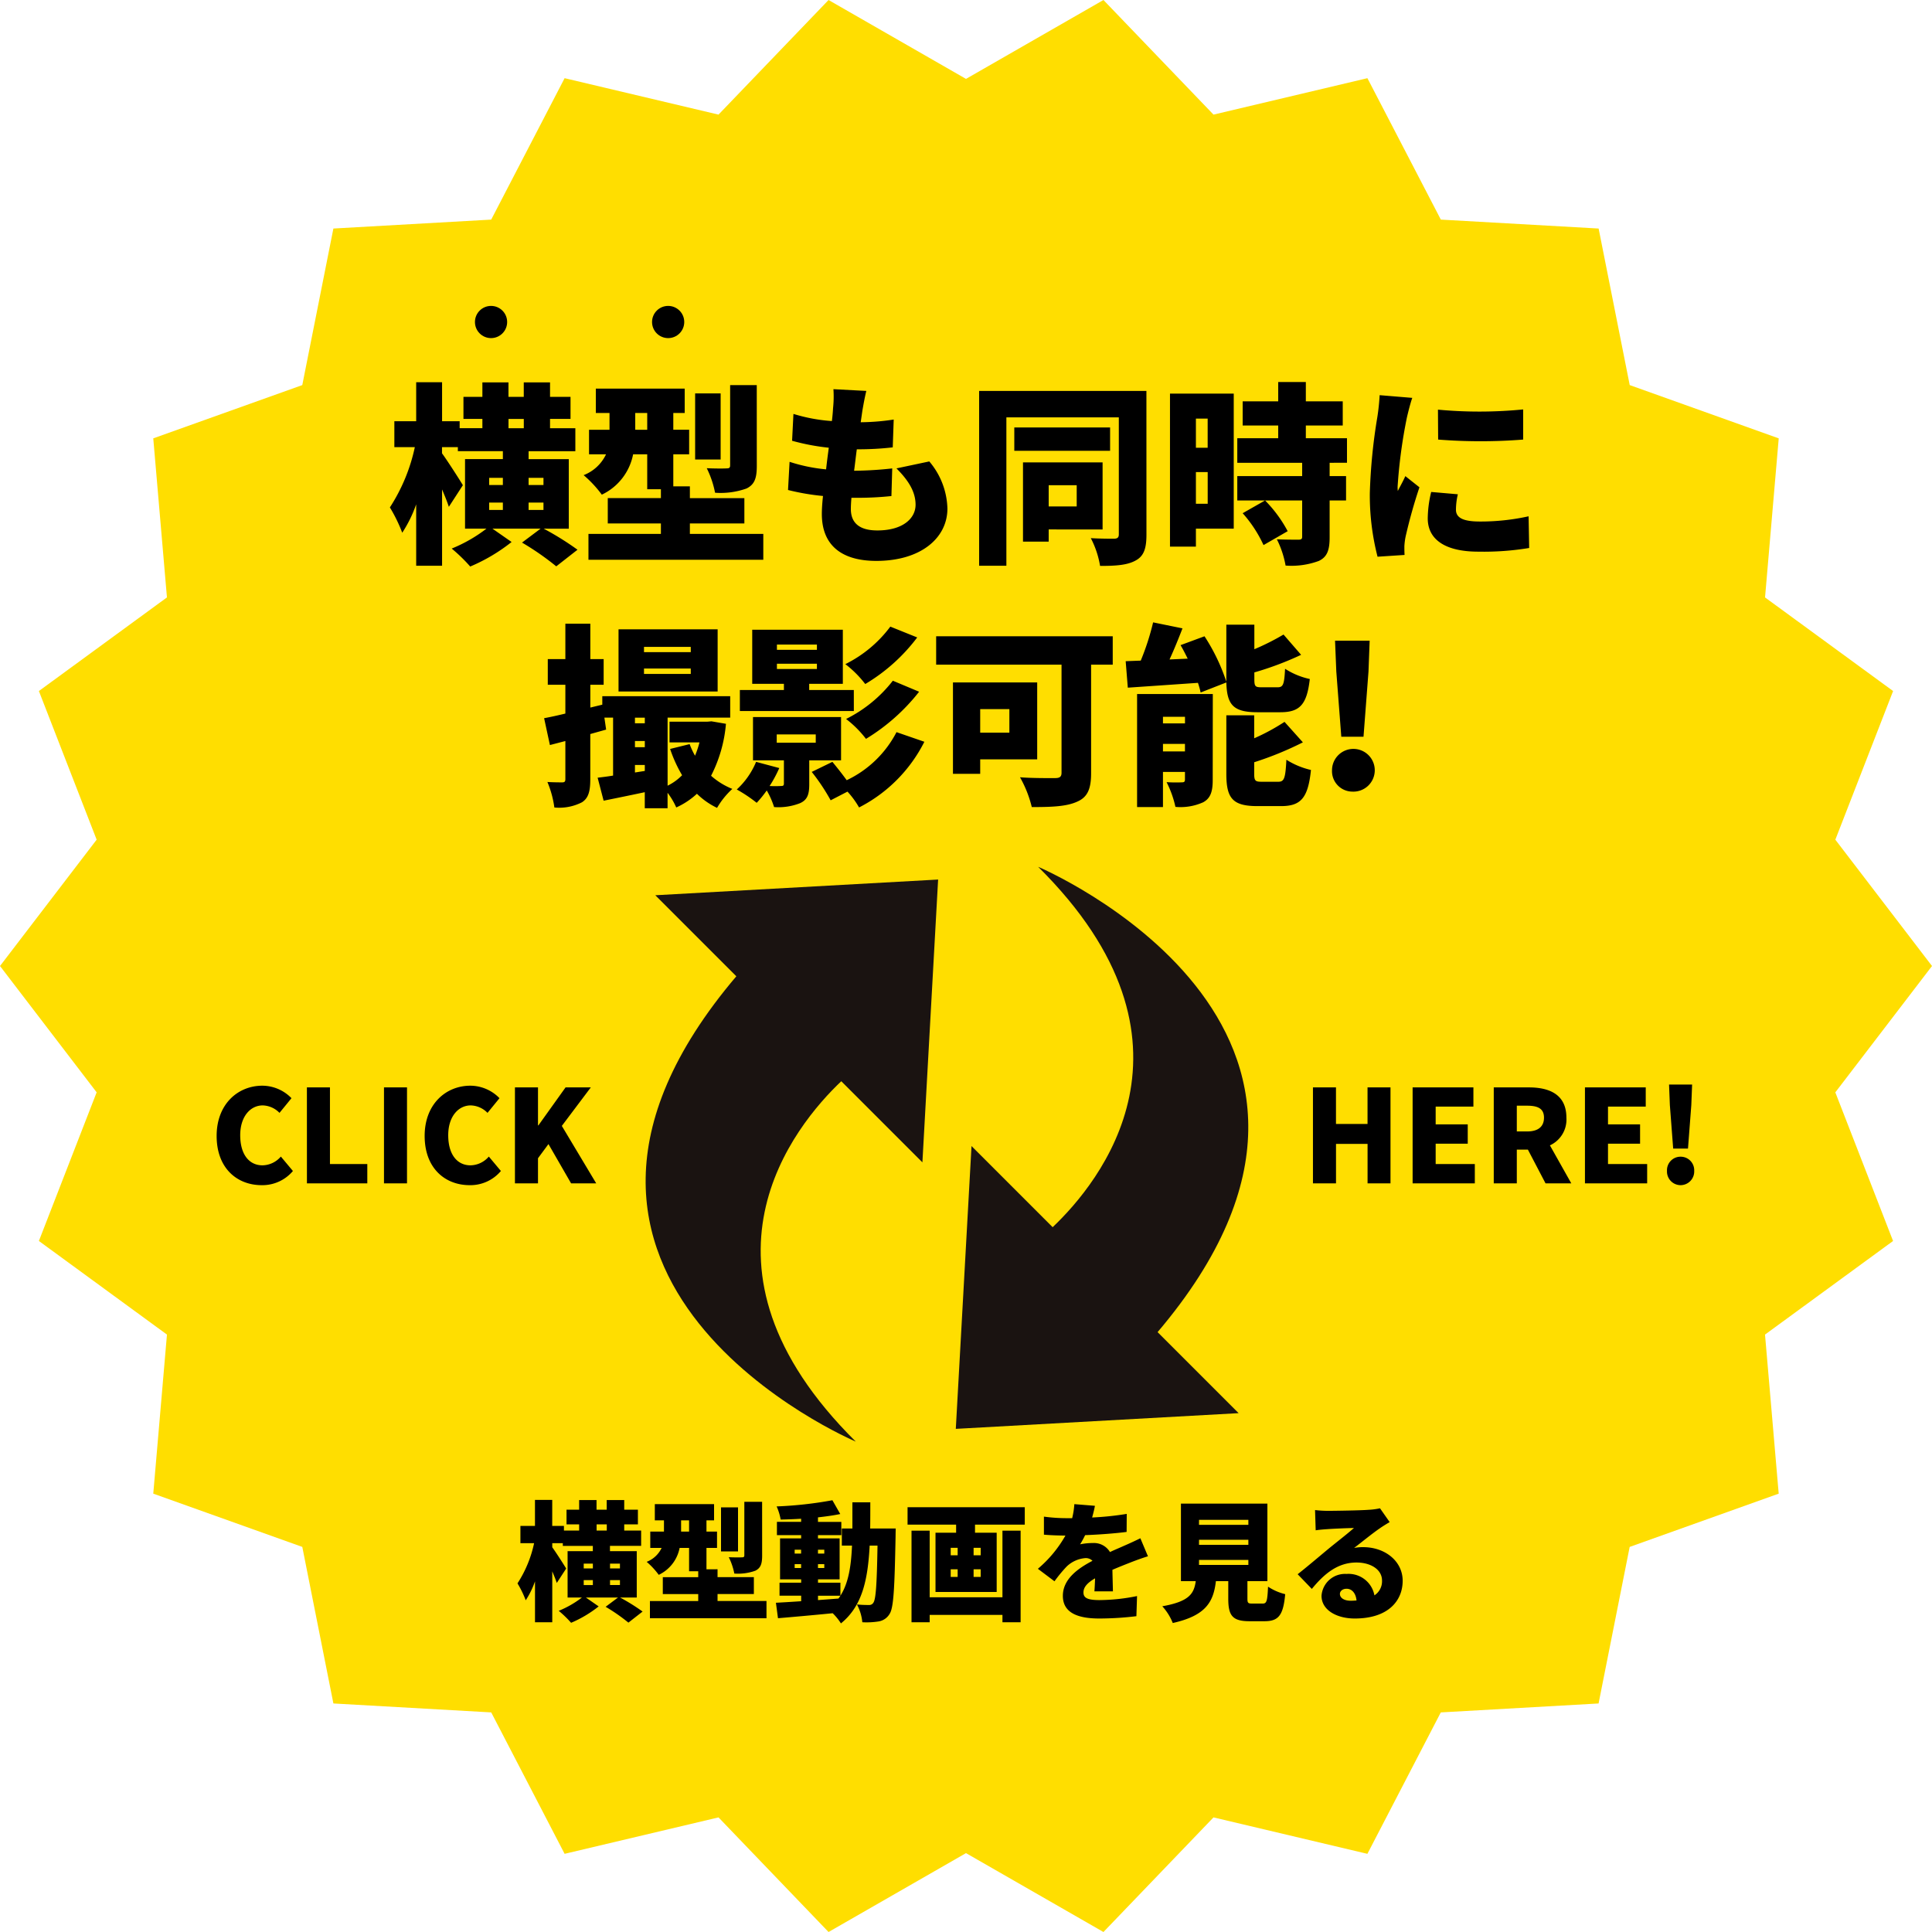
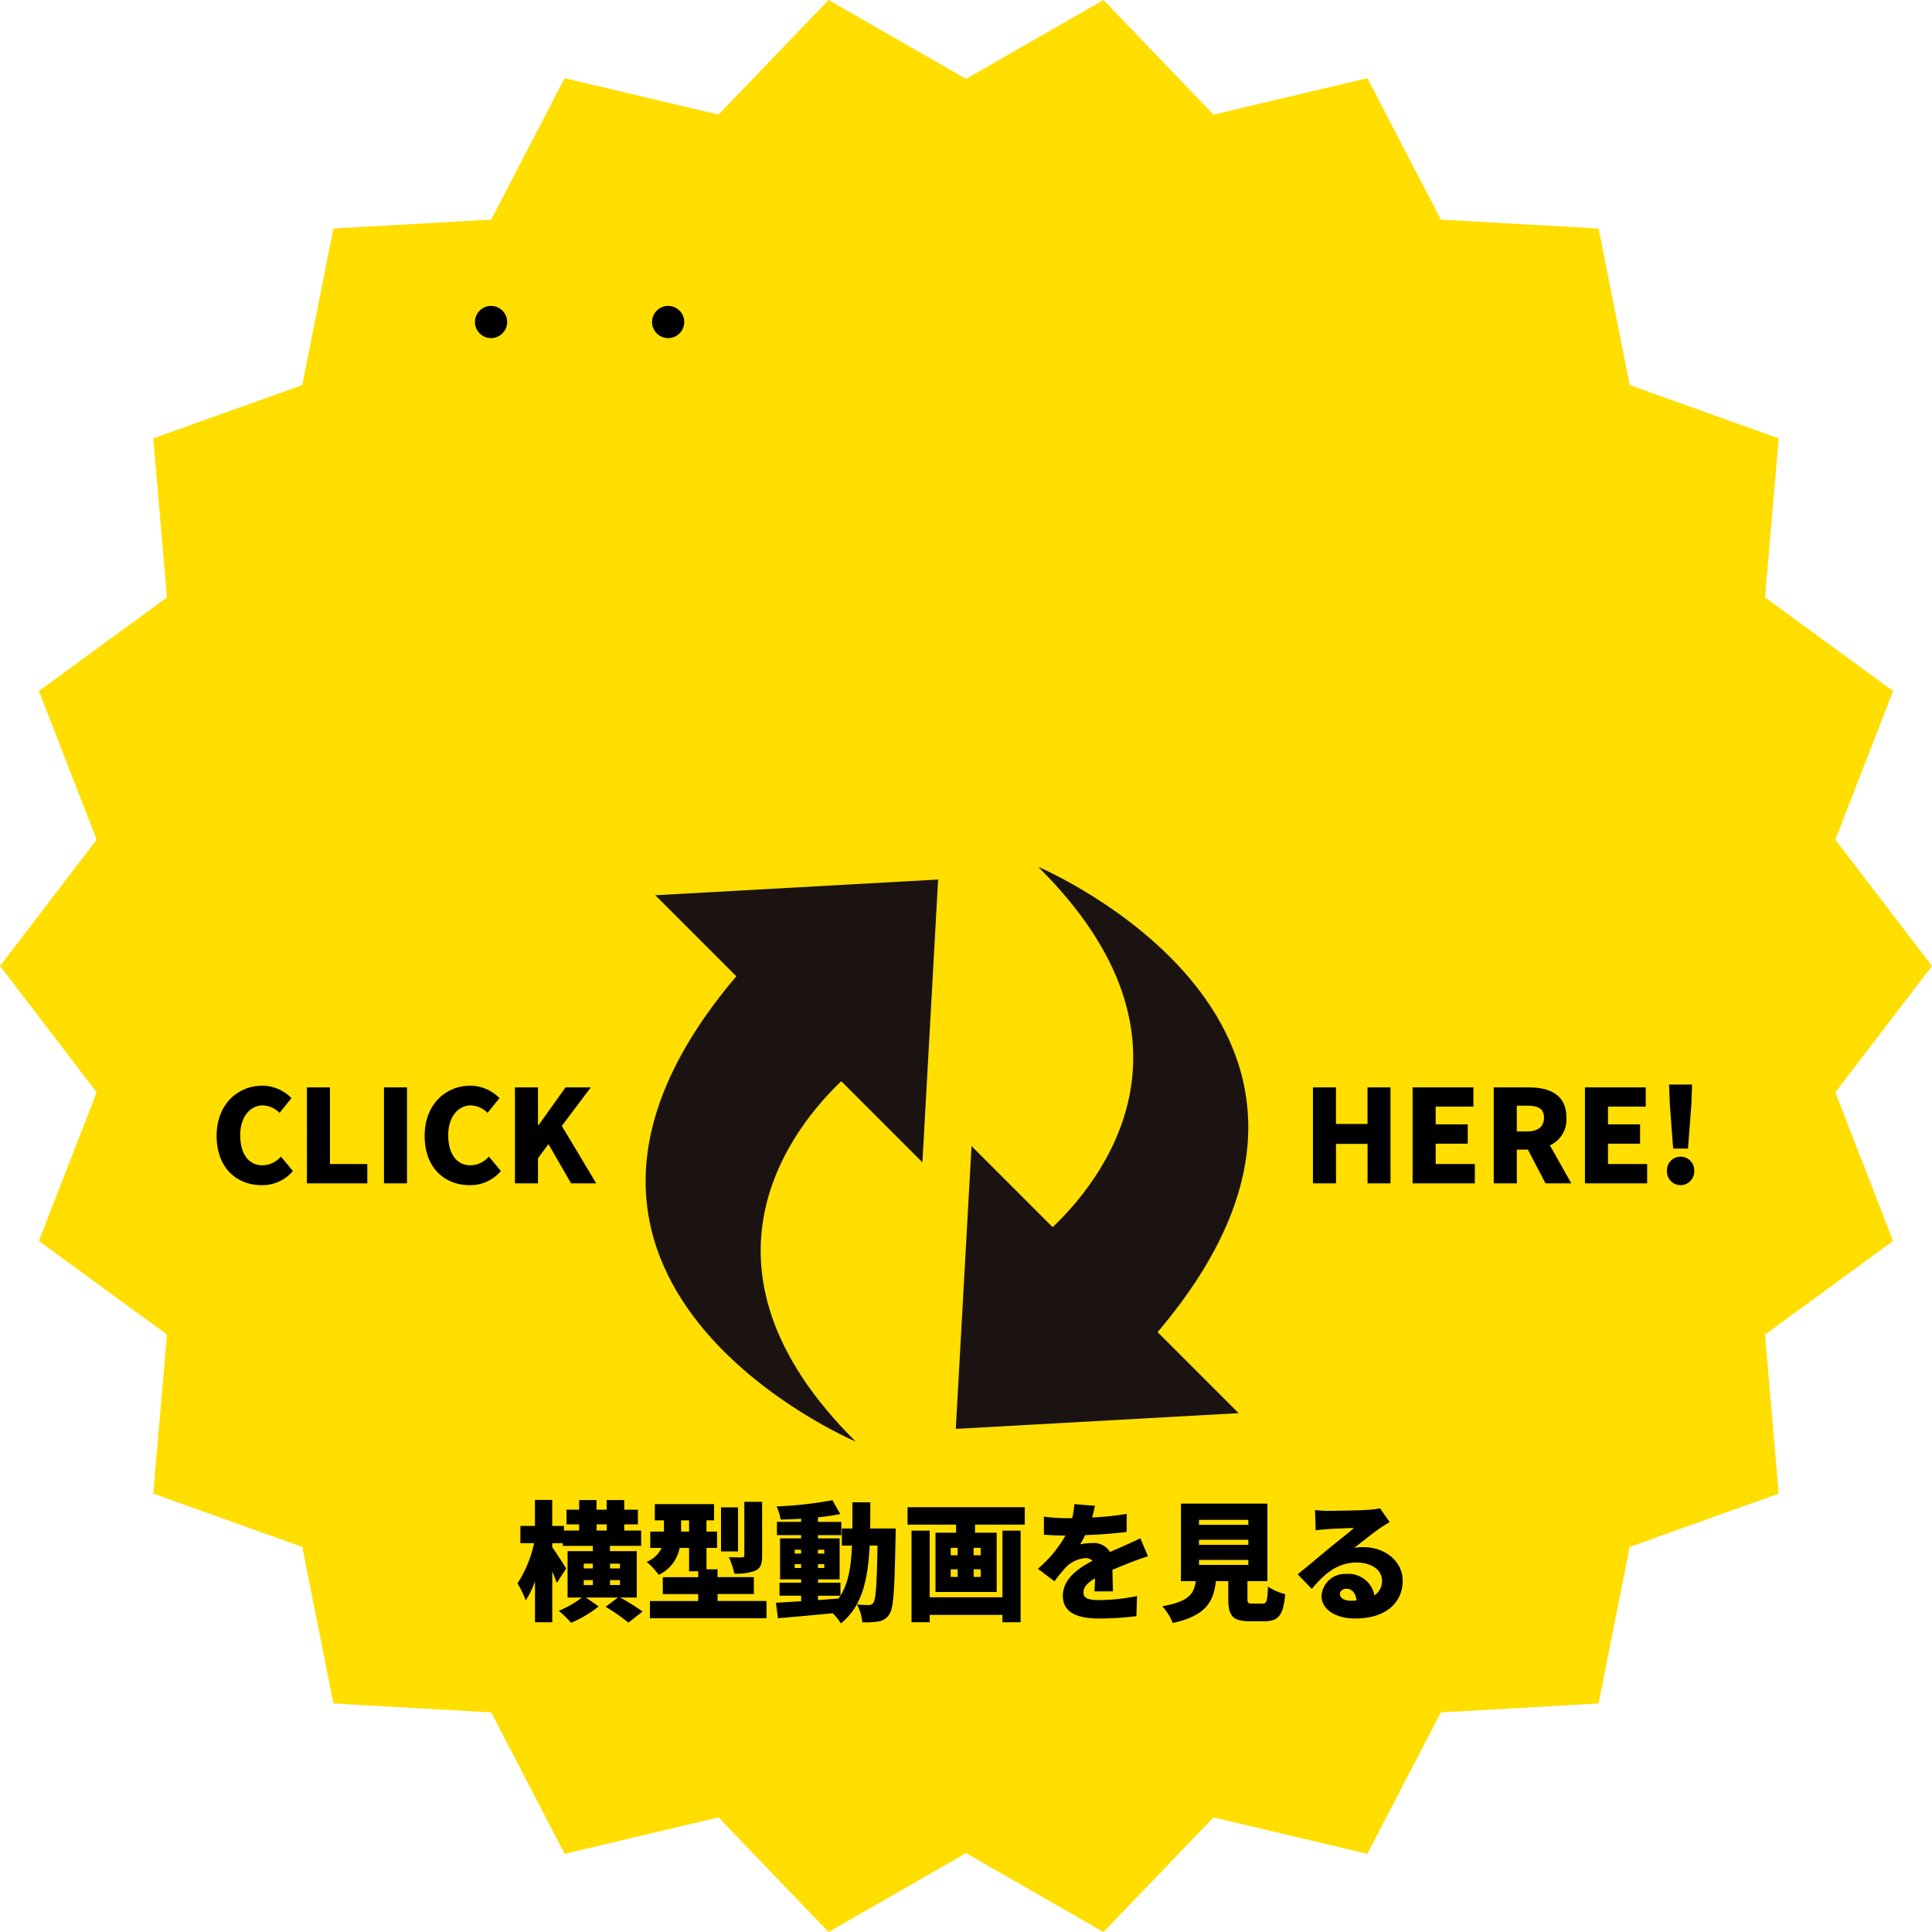
<svg xmlns="http://www.w3.org/2000/svg" width="240" height="240" viewBox="0 0 240 240">
  <g id="グループ_109819" data-name="グループ 109819" transform="translate(1702 13140.001)">
    <path id="パス_166355" data-name="パス 166355" d="M137.075,0,120,9.8,102.925,0,89.254,14.237,70.138,9.711,61.02,27.279,41.415,28.388,37.551,47.836,19.039,54.453l1.7,19.76L4.831,85.841l7.175,18.465L0,120l12.006,15.693L4.831,154.157,20.74,165.785l-1.7,19.76,18.512,6.617,3.864,19.448,19.605,1.11,9.117,17.568,19.117-4.526L102.925,240,120,230.2l17.075,9.8,13.671-14.237,19.117,4.526,9.117-17.568,19.6-1.11,3.864-19.448,18.512-6.617-1.7-19.761,15.908-11.627-7.174-18.464L240,120l-12.007-15.693,7.175-18.465L219.26,74.214l1.7-19.76L202.45,47.836l-3.864-19.448-19.6-1.109L169.864,9.711l-19.118,4.526Z" transform="translate(-1702 -13140)" fill="#ffde00" />
-     <path id="パス_210465" data-name="パス 210465" d="M-59.232-5.568h1.7v.912h-1.7Zm0-3.072h1.7v.888h-1.7Zm6.744,0v.888h-1.848V-8.64Zm0,3.984h-1.848v-.912h1.848Zm-4.344-11.3h1.9v1.152h-1.9Zm7.488,13.632v-8.64h-4.992v-.984h5.808v-2.856h-3.144V-15.96h2.544V-18.7h-2.544v-1.8h-3.264v1.8h-1.9v-1.8h-3.24v1.8h-2.352v2.736h2.352v1.152H-62.9v-.864h-2.184V-20.52H-68.3v4.848h-2.712v3.216h2.544a22.251,22.251,0,0,1-3.1,7.488,19.054,19.054,0,0,1,1.536,3.144A16.107,16.107,0,0,0-68.3-5.352V2.28h3.216V-7.2c.336.792.648,1.56.84,2.16L-62.5-7.728c-.336-.576-1.968-3.12-2.592-3.96v-.768h1.968v.5h5.592v.984h-4.7v8.64h2.664A18.441,18.441,0,0,1-63.888.144a20.428,20.428,0,0,1,2.3,2.232A22,22,0,0,0-56.448-.672l-2.376-1.656h5.976L-55.152-.6A33.957,33.957,0,0,1-50.9,2.352l2.64-2.064a36.493,36.493,0,0,0-4.2-2.616ZM-25.992-20.16H-29.3v9.96c0,.312-.12.384-.456.384-.336.024-1.512.024-2.448-.024a12.03,12.03,0,0,1,1.032,3.048,9.565,9.565,0,0,0,3.912-.528c1.008-.5,1.272-1.3,1.272-2.808Zm-4.488,1.032h-3.168v8.208h3.168Zm-10.608,4.512V-16.7H-39.6v2.088ZM-34.3-1.68v-1.3h6.768V-6.12H-34.3V-7.584H-36.36v-3.984h1.968v-3.048H-36.36V-16.7h1.416v-3.024h-11.04V-16.7h1.7v2.088h-2.544v3.048h2.112A5.117,5.117,0,0,1-47.5-8.976,14.381,14.381,0,0,1-45.24-6.552a7.021,7.021,0,0,0,3.888-5.016H-39.6v4.344h1.7v1.1h-6.6v3.144h6.6v1.3h-9V1.536h21.72V-1.68Zm21.912-17.76-4.08-.216a13.809,13.809,0,0,1-.048,2.376c-.024.456-.072,1.008-.144,1.584a20.889,20.889,0,0,1-4.776-.888l-.168,3.336a27.485,27.485,0,0,0,4.56.864c-.12.888-.24,1.8-.336,2.688a20.624,20.624,0,0,1-4.536-.936l-.192,3.5a28.912,28.912,0,0,0,4.344.744c-.1.912-.144,1.7-.144,2.232,0,4.08,2.688,5.832,6.768,5.832,5.544,0,8.832-2.856,8.832-6.5A9.4,9.4,0,0,0-4.56-10.68l-4.08.864C-7.176-8.352-6.264-6.936-6.264-5.3c0,1.68-1.56,3.192-4.752,3.192-2.136,0-3.288-.864-3.288-2.664,0-.36.024-.84.072-1.392h.984a39.5,39.5,0,0,0,3.984-.216l.1-3.432a46.181,46.181,0,0,1-4.7.288H-13.9c.12-.888.216-1.8.336-2.664a37.51,37.51,0,0,0,4.464-.24l.12-3.456a28.123,28.123,0,0,1-4.1.336c.1-.672.168-1.176.216-1.488C-12.744-17.712-12.624-18.432-12.384-19.44ZM13.752-7.728v2.64h-3.48v-2.64Zm3.216,5.5V-10.56H7.08V-.72h3.192V-2.232ZM17.9-14.9H6V-12H17.9Zm4.512-4.536H1.632V2.28H5.016V-16.152H18.984v14.52c0,.384-.144.528-.552.552-.408,0-1.8,0-2.928-.072A11.5,11.5,0,0,1,16.656,2.3c1.992,0,3.384-.1,4.416-.672C22.1,1.08,22.416.12,22.416-1.584Zm7.608,3.432v3.624H28.56v-3.624ZM28.56-5.424V-9.36h1.464v3.936Zm4.7-13.68h-7.92V-.1H28.56V-2.328h4.7Zm6.7,17.088a16.355,16.355,0,0,0-2.808-3.816L34.368-4.248A15.92,15.92,0,0,1,36.96-.288Zm7.368-8.5V-13.56H42.216v-1.584H46.8v-3H42.216v-2.4H38.784v2.4H34.368v3h4.416v1.584H33.7v3.048H41.76v1.656H33.7v3.024H41.76v4.488c0,.312-.12.384-.48.384s-1.656,0-2.664-.048A11.855,11.855,0,0,1,39.7,2.256a9.782,9.782,0,0,0,4.128-.576c1.056-.5,1.344-1.368,1.344-2.952v-4.56h2.04V-8.856h-2.04v-1.656Zm11.3-6.6.024,3.72a67.441,67.441,0,0,0,10.56,0v-3.744A55.55,55.55,0,0,1,58.632-17.112ZM61.1-6.6l-3.312-.288A14.244,14.244,0,0,0,57.36-3.6c0,2.568,2.088,4.128,6.288,4.128A34.723,34.723,0,0,0,69.96.072l-.072-3.936a27.591,27.591,0,0,1-6.048.648c-1.968,0-2.976-.408-2.976-1.464A8.379,8.379,0,0,1,61.1-6.6ZM55.44-18.576l-4.056-.336A26.934,26.934,0,0,1,51.1-16.2a69.272,69.272,0,0,0-.936,9.456,30.616,30.616,0,0,0,.96,7.9L54.48.936c-.024-.384-.024-.816-.024-1.08A8.314,8.314,0,0,1,54.6-1.3a63.64,63.64,0,0,1,1.728-6.168L54.576-8.856c-.312.7-.6,1.176-.936,1.848a4.436,4.436,0,0,1-.024-.552,63.081,63.081,0,0,1,1.152-8.568C54.864-16.56,55.224-18.024,55.44-18.576ZM-34.188,13.008H-40V12.36h5.808Zm0,2.712H-40v-.672h5.808Zm3.336-5.544H-43.164V17.9h12.312ZM-41.124,27.96v-.936H-39.9v.744Zm0-3.912H-39.9v.768h-1.224Zm1.224-2.9v.7h-1.224v-.7Zm8.28.456-.528.048h-4.68v2.568h3.72a12.181,12.181,0,0,1-.552,1.656,9.855,9.855,0,0,1-.672-1.44l-2.424.6A16.9,16.9,0,0,0-35.268,28.3a6.5,6.5,0,0,1-1.8,1.3V21.144h7.776V18.48H-45.18v1.056l-1.488.36V17.064h1.656V13.872h-1.656V9.48h-3.1v4.392h-2.184v3.192h2.184V20.64c-.984.24-1.872.432-2.64.576l.72,3.336,1.92-.5v4.728c0,.312-.1.408-.384.408s-1.08,0-1.848-.048a12.507,12.507,0,0,1,.864,3.168,6.2,6.2,0,0,0,3.432-.648c.816-.528,1.032-1.392,1.032-2.88V23.184l1.968-.552-.216-1.488h1.08v7.2c-.7.12-1.344.192-1.92.264l.744,2.856c1.536-.312,3.312-.672,5.112-1.056V32.4h2.832V30.48a9.283,9.283,0,0,1,1.08,1.824,9.577,9.577,0,0,0,2.568-1.7,9.176,9.176,0,0,0,2.5,1.752A9.956,9.956,0,0,1-29.028,30a9.022,9.022,0,0,1-2.64-1.632,17.3,17.3,0,0,0,1.848-6.456ZM-9.4,9.84A15.611,15.611,0,0,1-14.988,14.5a13.382,13.382,0,0,1,2.472,2.472A22.381,22.381,0,0,0-6.06,11.184Zm.312,6.72a16.825,16.825,0,0,1-5.808,4.752,13.376,13.376,0,0,1,2.472,2.472,24.574,24.574,0,0,0,6.6-5.856Zm-14.4-2.112h4.968V15.1h-4.968Zm0-2.376h4.968v.648h-4.968Zm9.552,5.64h-5.544v-.768H-15.3v-6.72H-26.556v6.72h3.936v.768h-5.472v2.616h14.16Zm-9.576,5.52h4.848v1.032h-4.848Zm7.992,3.216V21.072H-26.46v5.376h3.84v2.88c0,.264-.1.312-.384.312a12.89,12.89,0,0,1-1.392,0,15.512,15.512,0,0,0,1.2-2.232l-2.88-.768a9.645,9.645,0,0,1-2.4,3.432A17.756,17.756,0,0,1-26,31.728a14.369,14.369,0,0,0,1.248-1.536,10.249,10.249,0,0,1,.912,2.064,7.335,7.335,0,0,0,3.216-.48c.912-.408,1.152-1.08,1.152-2.352V26.448Zm6.888-3.5A13.461,13.461,0,0,1-14.82,28.92c-.552-.768-1.224-1.608-1.776-2.28l-2.568,1.248a24.967,24.967,0,0,1,2.352,3.528l2.088-1.08a10.728,10.728,0,0,1,1.44,1.968,18.518,18.518,0,0,0,8.112-8.16ZM5.388,20.088v2.928H1.764V20.088Zm3.456,6.24V16.776H-1.62V28.128H1.764v-1.8ZM18.228,11.04H-3.708v3.528H11.868V27.984c0,.5-.216.672-.792.672s-2.76.024-4.368-.1a14.3,14.3,0,0,1,1.464,3.7c2.52,0,4.32-.072,5.64-.672,1.272-.552,1.728-1.56,1.728-3.528V14.568h2.688ZM32.34,16.776c.072,2.784.864,3.7,3.864,3.7h2.832c2.4,0,3.312-.912,3.672-4.128a9.232,9.232,0,0,1-3.072-1.272c-.1,1.968-.24,2.3-.936,2.3H36.732c-.792,0-.912-.1-.912-.984v-.864a39.1,39.1,0,0,0,5.808-2.184l-2.184-2.52a29.871,29.871,0,0,1-3.624,1.824V9.6H32.34v7.08a24.074,24.074,0,0,0-2.712-5.64l-2.976,1.1c.312.528.6,1.1.888,1.68l-2.256.1c.552-1.2,1.1-2.544,1.608-3.864l-3.648-.744a31.218,31.218,0,0,1-1.536,4.752q-1.008.036-1.872.072l.264,3.288c2.448-.168,5.592-.384,8.712-.6a10.349,10.349,0,0,1,.336,1.2Zm-7.872,8.568v-.936H27.2v.936Zm2.736-4.3v.816H24.468v-.816Zm3.456-2.832H21.252v14.04h3.216V27.888H27.2v.936c0,.288-.1.36-.384.36a17.477,17.477,0,0,1-1.9-.024,12.7,12.7,0,0,1,1.1,3.072,6.841,6.841,0,0,0,3.456-.576c.912-.5,1.176-1.344,1.176-2.76Zm6.1,10.9c-.816,0-.96-.1-.96-1.008V26.688a40.914,40.914,0,0,0,6.048-2.472l-2.28-2.544a25.837,25.837,0,0,1-3.768,2.04V20.856H32.34v7.272c0,3.024.768,4.008,3.864,4.008h2.928c2.472,0,3.36-1.008,3.72-4.488A9.864,9.864,0,0,1,39.8,26.376c-.12,2.3-.264,2.736-1.008,2.736ZM46.62,23.52h2.76L50,15.408l.144-3.816h-4.3L46,15.408Zm1.368,6.816a2.655,2.655,0,1,0-2.52-2.664A2.544,2.544,0,0,0,47.988,30.336Z" transform="translate(-1582 -13072)" />
    <path id="パス_210464" data-name="パス 210464" d="M-47.488-3.712h1.136V-3.1h-1.136Zm0-2.048h1.136v.592h-1.136Zm4.5,0v.592h-1.232V-5.76Zm0,2.656h-1.232v-.608h1.232Zm-2.9-7.536h1.264v.768h-1.264ZM-40.9-1.552v-5.76h-3.328v-.656h3.872v-1.9h-2.1v-.768h1.7v-1.824h-1.7v-1.2h-2.176v1.2h-1.264v-1.2h-2.16v1.2h-1.568v1.824h1.568v.768h-1.888v-.576h-1.456V-13.68h-2.144v3.232h-1.808V-8.3h1.7a14.834,14.834,0,0,1-2.064,4.992,12.7,12.7,0,0,1,1.024,2.1,10.738,10.738,0,0,0,1.152-2.352V1.52h2.144V-4.8c.224.528.432,1.04.56,1.44l1.168-1.792c-.224-.384-1.312-2.08-1.728-2.64V-8.3h1.312v.336h3.728v.656h-3.136v5.76h1.776A12.294,12.294,0,0,1-50.592.1a13.619,13.619,0,0,1,1.536,1.488A14.665,14.665,0,0,0-45.632-.448l-1.584-1.1h3.984L-44.768-.4a22.638,22.638,0,0,1,2.832,1.968l1.76-1.376a24.329,24.329,0,0,0-2.8-1.744ZM-25.328-13.44h-2.208V-6.8c0,.208-.08.256-.3.256-.224.016-1.008.016-1.632-.016a8.02,8.02,0,0,1,.688,2.032,6.377,6.377,0,0,0,2.608-.352c.672-.336.848-.864.848-1.872Zm-2.992.688h-2.112V-7.28h2.112Zm-7.072,3.008v-1.392h.992v1.392Zm4.528,8.624v-.864h4.512v-2.1h-4.512v-.976H-32.24V-7.712h1.312V-9.744H-32.24v-1.392h.944v-2.016h-7.36v2.016h1.136v1.392h-1.7v2.032h1.408a3.411,3.411,0,0,1-1.856,1.728,9.587,9.587,0,0,1,1.5,1.616,4.68,4.68,0,0,0,2.592-3.344H-34.4v2.9h1.136v.736h-4.4v2.1h4.4v.864h-6V1.024h14.48V-1.12Zm12.48-.656H-15.6c-.08.128-.16.24-.24.352l-2.544.192Zm-2.9-3.44V-5.7h.8v.48Zm3.68,0h-.784V-5.7h.784Zm-3.68-2.272h.8v.48h-.8Zm3.68,0v.48h-.784v-.48Zm5.7-2.64c.016-1.024.016-2.112.016-3.248h-2.224v3.248h-1.312V-8h1.264c-.112,2.576-.432,4.624-1.44,6.224V-3.392h-2.784v-.416H-15.7V-8.9h-2.688v-.4h2.9v-1.648h-2.9v-.56c.992-.112,1.936-.24,2.768-.416l-.976-1.712a48.416,48.416,0,0,1-6.928.768,6.835,6.835,0,0,1,.5,1.632c.816-.016,1.68-.048,2.544-.1v.384h-3.008V-9.3h3.008v.4H-23.1v5.088h2.624v.416h-2.688v1.616h2.688v.688c-1.184.08-2.256.144-3.136.192l.256,1.92C-21.488.864-18.992.64-16.56.4a6.829,6.829,0,0,1,1.024,1.264C-12.912-.464-12.192-3.68-11.968-8h.976c-.08,4.8-.208,6.672-.512,7.088a.58.58,0,0,1-.544.288,14.629,14.629,0,0,1-1.5-.064A5.768,5.768,0,0,1-12.88,1.52a9.64,9.64,0,0,0,2.016-.1A1.941,1.941,0,0,0-9.5.5c.512-.752.624-3.152.752-9.632,0-.272.016-.992.016-.992ZM4.528-1.584h-9.04V-9.856H-6.768V1.52h2.256V.608h9.04V1.52H6.784V-9.856H4.528ZM1.824-6.8H.944v-.928h.88Zm0,2.688H.944v-.944h.88ZM-1.9-5.056h.864v.944H-1.9Zm0-2.672h.864V-6.8H-1.9Zm-5.36-5.04v2.16h6.032V-9.6h-2.56v7.36h7.6V-9.6H1.12v-1.008H7.3v-2.16Zm23.28-.176-2.56-.208a10.069,10.069,0,0,1-.272,1.744H12.56A21.063,21.063,0,0,1,9.68-11.6v2.24c.848.08,2.016.112,2.672.112A15.16,15.16,0,0,1,8.928-5.12l2.064,1.552A17.655,17.655,0,0,1,12.48-5.376a3.778,3.778,0,0,1,2.352-1.072,1.177,1.177,0,0,1,.88.336c-1.776.928-3.68,2.256-3.68,4.352,0,2.128,1.888,2.816,4.512,2.816A39.082,39.082,0,0,0,21.168.768l.08-2.5a24.1,24.1,0,0,1-4.656.5c-1.5,0-2-.272-2-.944,0-.64.432-1.168,1.44-1.76-.016.608-.048,1.2-.08,1.616h2.3c-.016-.72-.048-1.792-.064-2.672.848-.368,1.632-.672,2.24-.912s1.616-.608,2.176-.768l-.944-2.24c-.688.336-1.344.64-2.048.944-.56.256-1.088.464-1.728.768A2.314,2.314,0,0,0,15.76-8.32a7.792,7.792,0,0,0-1.584.16A12.1,12.1,0,0,0,14.8-9.3c1.7-.064,3.664-.208,5.152-.4l.016-2.24a36.941,36.941,0,0,1-4.3.448C15.84-12.1,15.952-12.592,16.016-12.944Zm12.928,6.72h6.128V-5.6H28.944Zm0-2.5h6.128V-8.1H28.944Zm0-2.48h6.128v.624H28.944ZM35.568-.8c-.528,0-.608-.064-.608-.624v-2.16h2.48v-9.632H26.7v9.632h1.84C28.32-2,27.7-1.056,24.384-.464a6.761,6.761,0,0,1,1.3,2.08c4.16-.928,5.056-2.656,5.36-5.2h1.536v2.176c0,2.1.512,2.8,2.64,2.8h1.856c1.728,0,2.336-.7,2.576-3.36A6.72,6.72,0,0,1,37.52-2.9c-.08,1.824-.176,2.1-.672,2.1ZM46.448-2c0-.32.3-.64.832-.64.672,0,1.152.576,1.232,1.456-.224.016-.464.032-.72.032C46.976-1.152,46.448-1.5,46.448-2ZM43.36-12.416,43.44-9.9c.384-.064.96-.112,1.44-.144.864-.064,2.512-.128,3.312-.144-.768.688-2.256,1.84-3.152,2.576-.944.784-2.816,2.368-3.84,3.168l1.76,1.824C44.5-4.5,46.176-5.9,48.512-5.9c1.76,0,3.168.864,3.168,2.24a2.089,2.089,0,0,1-.944,1.84A3.266,3.266,0,0,0,47.264-4.48a2.923,2.923,0,0,0-3.1,2.72c0,1.76,1.872,2.816,4.128,2.816,4.144,0,5.952-2.192,5.952-4.688,0-2.416-2.16-4.176-4.912-4.176a5.483,5.483,0,0,0-1.12.1c.88-.672,2.288-1.824,3.184-2.432.4-.288.816-.528,1.232-.784l-1.2-1.712A8.442,8.442,0,0,1,50-12.448c-.944.08-4.144.128-5.008.128A13.556,13.556,0,0,1,43.36-12.416Z" transform="translate(-1582 -12940)" />
    <path id="パス_210463" data-name="パス 210463" d="M-17.5.224a4.954,4.954,0,0,0,3.888-1.76l-1.5-1.792A3.066,3.066,0,0,1-17.392-2.24c-1.68,0-2.768-1.376-2.768-3.744,0-2.32,1.264-3.7,2.8-3.7a3.02,3.02,0,0,1,2.08.928l1.488-1.824a5.071,5.071,0,0,0-3.616-1.552c-3.024,0-5.68,2.272-5.68,6.24C-23.088-1.856-20.528.224-17.5.224ZM-11.872,0h7.5V-2.4h-4.64v-9.52h-2.864ZM-2.3,0H.56V-11.92H-2.3ZM8.336.224a4.954,4.954,0,0,0,3.888-1.76l-1.5-1.792A3.066,3.066,0,0,1,8.448-2.24c-1.68,0-2.768-1.376-2.768-3.744,0-2.32,1.264-3.7,2.8-3.7a3.02,3.02,0,0,1,2.08.928l1.488-1.824a5.071,5.071,0,0,0-3.616-1.552c-3.024,0-5.68,2.272-5.68,6.24C2.752-1.856,5.312.224,8.336.224ZM13.968,0h2.864V-3.12l1.3-1.76L20.944,0h3.12L19.792-7.136l3.6-4.784H20.256L16.88-7.2h-.048v-4.72H13.968Z" transform="translate(-1652 -12993)" />
    <path id="パス_210462" data-name="パス 210462" d="M-21.9,0h2.864V-4.9h3.92V0h2.848V-11.92H-15.12v4.544h-3.92V-11.92H-21.9ZM-9.52,0h7.728V-2.4H-6.656V-4.928h3.984v-2.4H-6.656V-9.536h4.688V-11.92H-9.52ZM.56,0H3.424V-4.192H4.8L6.992,0h3.2L7.536-4.72A3.524,3.524,0,0,0,9.584-8.16c0-2.88-2.112-3.76-4.656-3.76H.56ZM3.424-6.448v-3.2H4.7c1.36,0,2.1.368,2.1,1.488S6.064-6.448,4.7-6.448ZM11.888,0h7.728V-2.4H14.752V-4.928h3.984v-2.4H14.752V-9.536H19.44V-11.92H11.888Zm10.96-4.32h1.84L25.1-9.728l.1-2.544H22.336l.1,2.544ZM23.76.224a1.7,1.7,0,0,0,1.7-1.776,1.683,1.683,0,0,0-1.7-1.76,1.679,1.679,0,0,0-1.68,1.76A1.693,1.693,0,0,0,23.76.224Z" transform="translate(-1517 -12993)" />
    <circle id="楕円形_3454" data-name="楕円形 3454" cx="2" cy="2" r="2" transform="translate(-1643 -13102)" />
    <circle id="楕円形_3455" data-name="楕円形 3455" cx="2" cy="2" r="2" transform="translate(-1621 -13102)" />
    <path id="パス_166285" data-name="パス 166285" d="M263.357,34.04C259.3-15.543,211.993,3.658,211.993,3.658c31.017-.149,33.138,22.449,32.928,30.382H230.668L254.13,60.262,277.592,34.04Z" transform="translate(-1720.352 -13184.811) rotate(45)" fill="#1a1311" />
    <path id="パス_166286" data-name="パス 166286" d="M32.671,118.587H46.924L23.462,92.364,0,118.587H14.235C18.291,168.169,65.6,148.969,65.6,148.969c-31.017.149-33.138-22.449-32.928-30.382" transform="translate(-1536.742 -13112.643) rotate(45)" fill="#1a1311" />
  </g>
</svg>